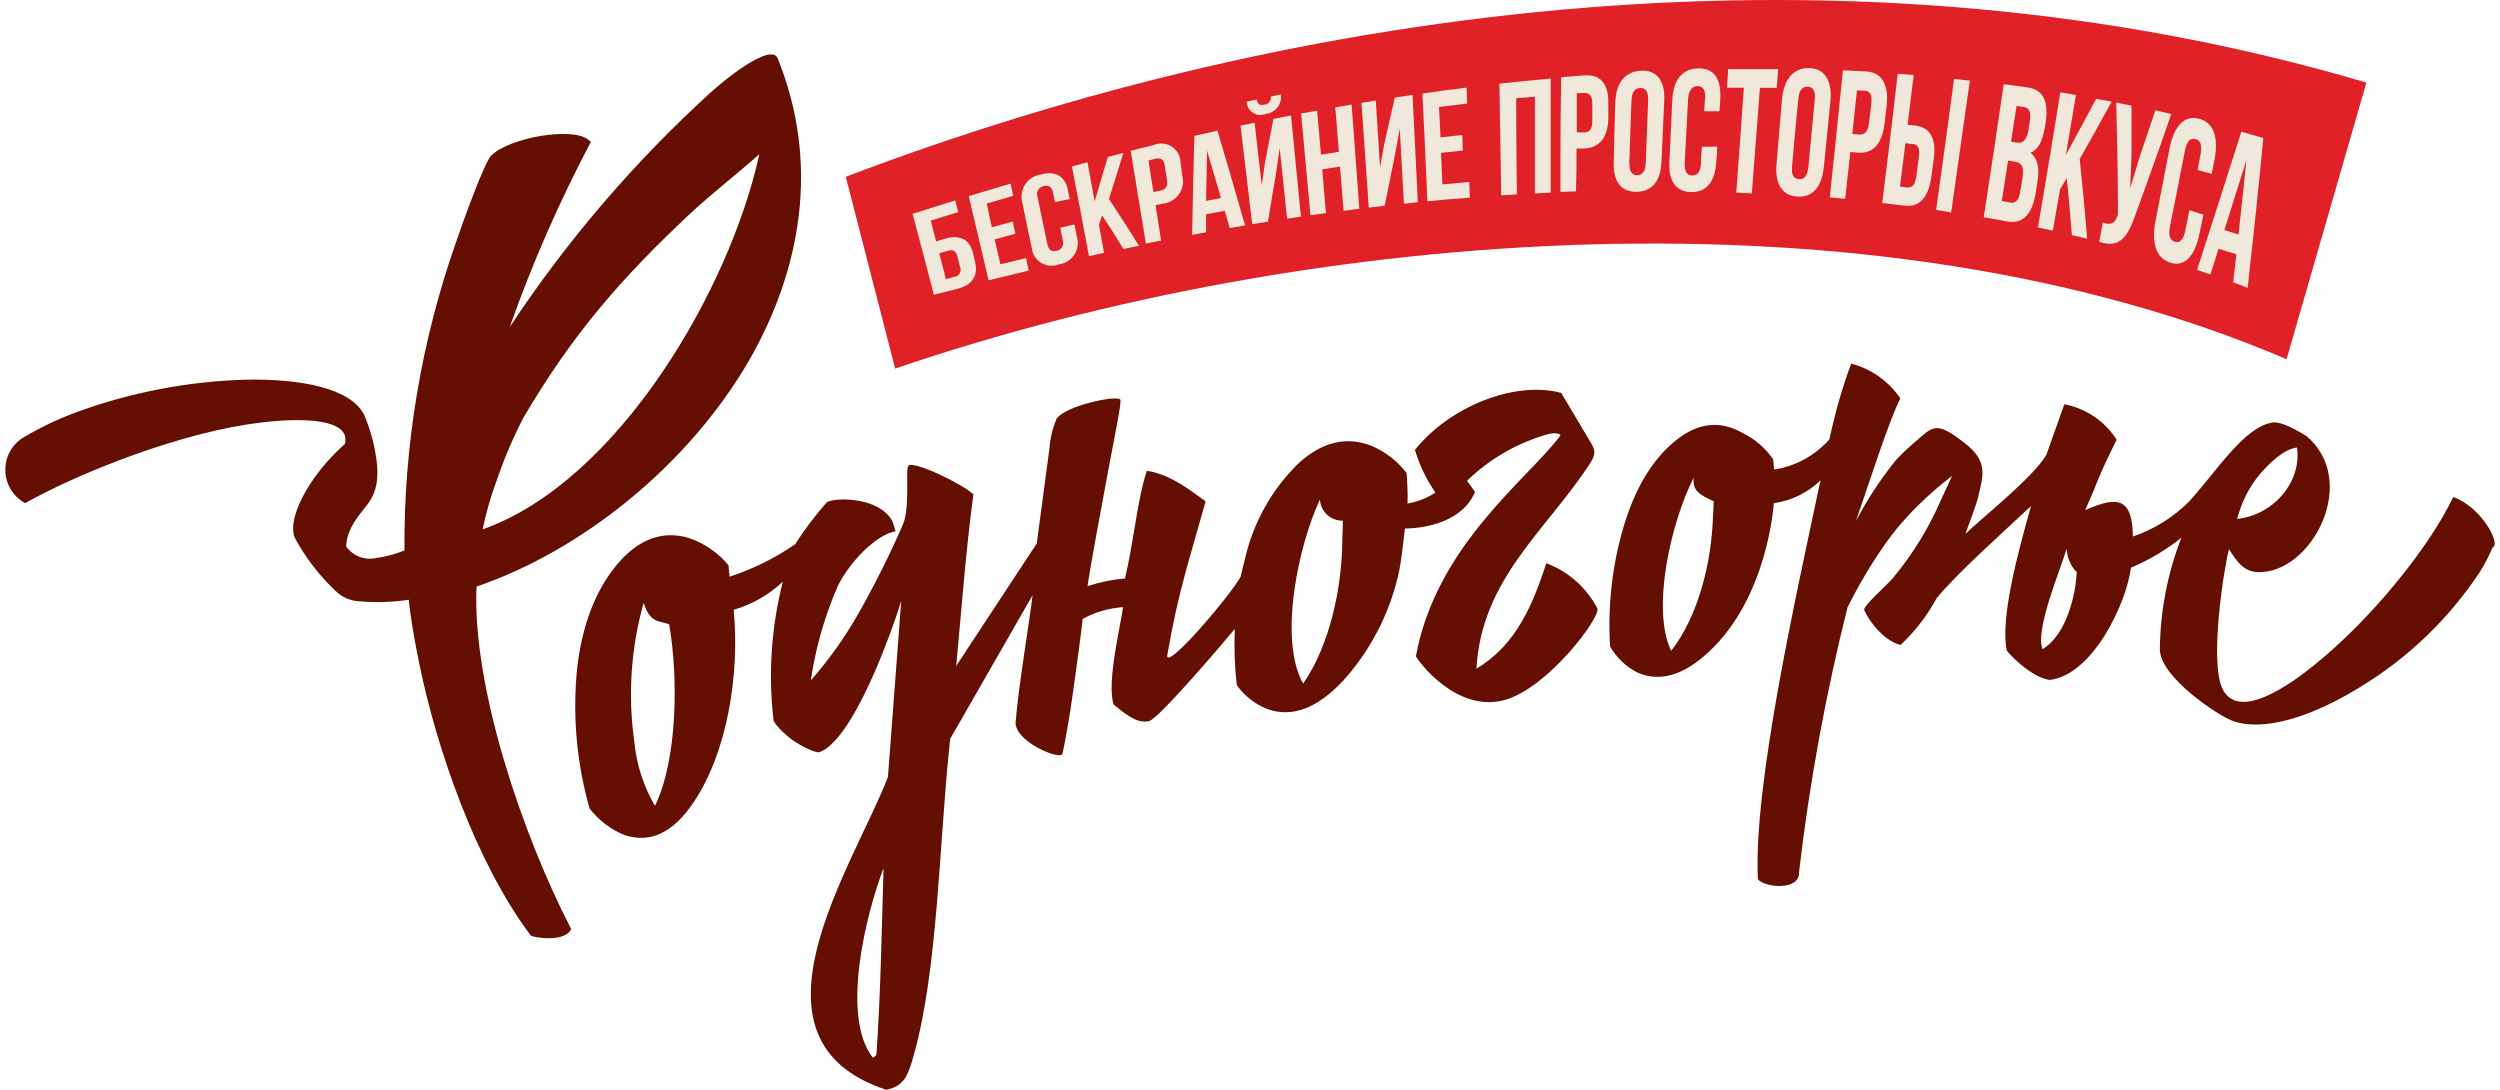
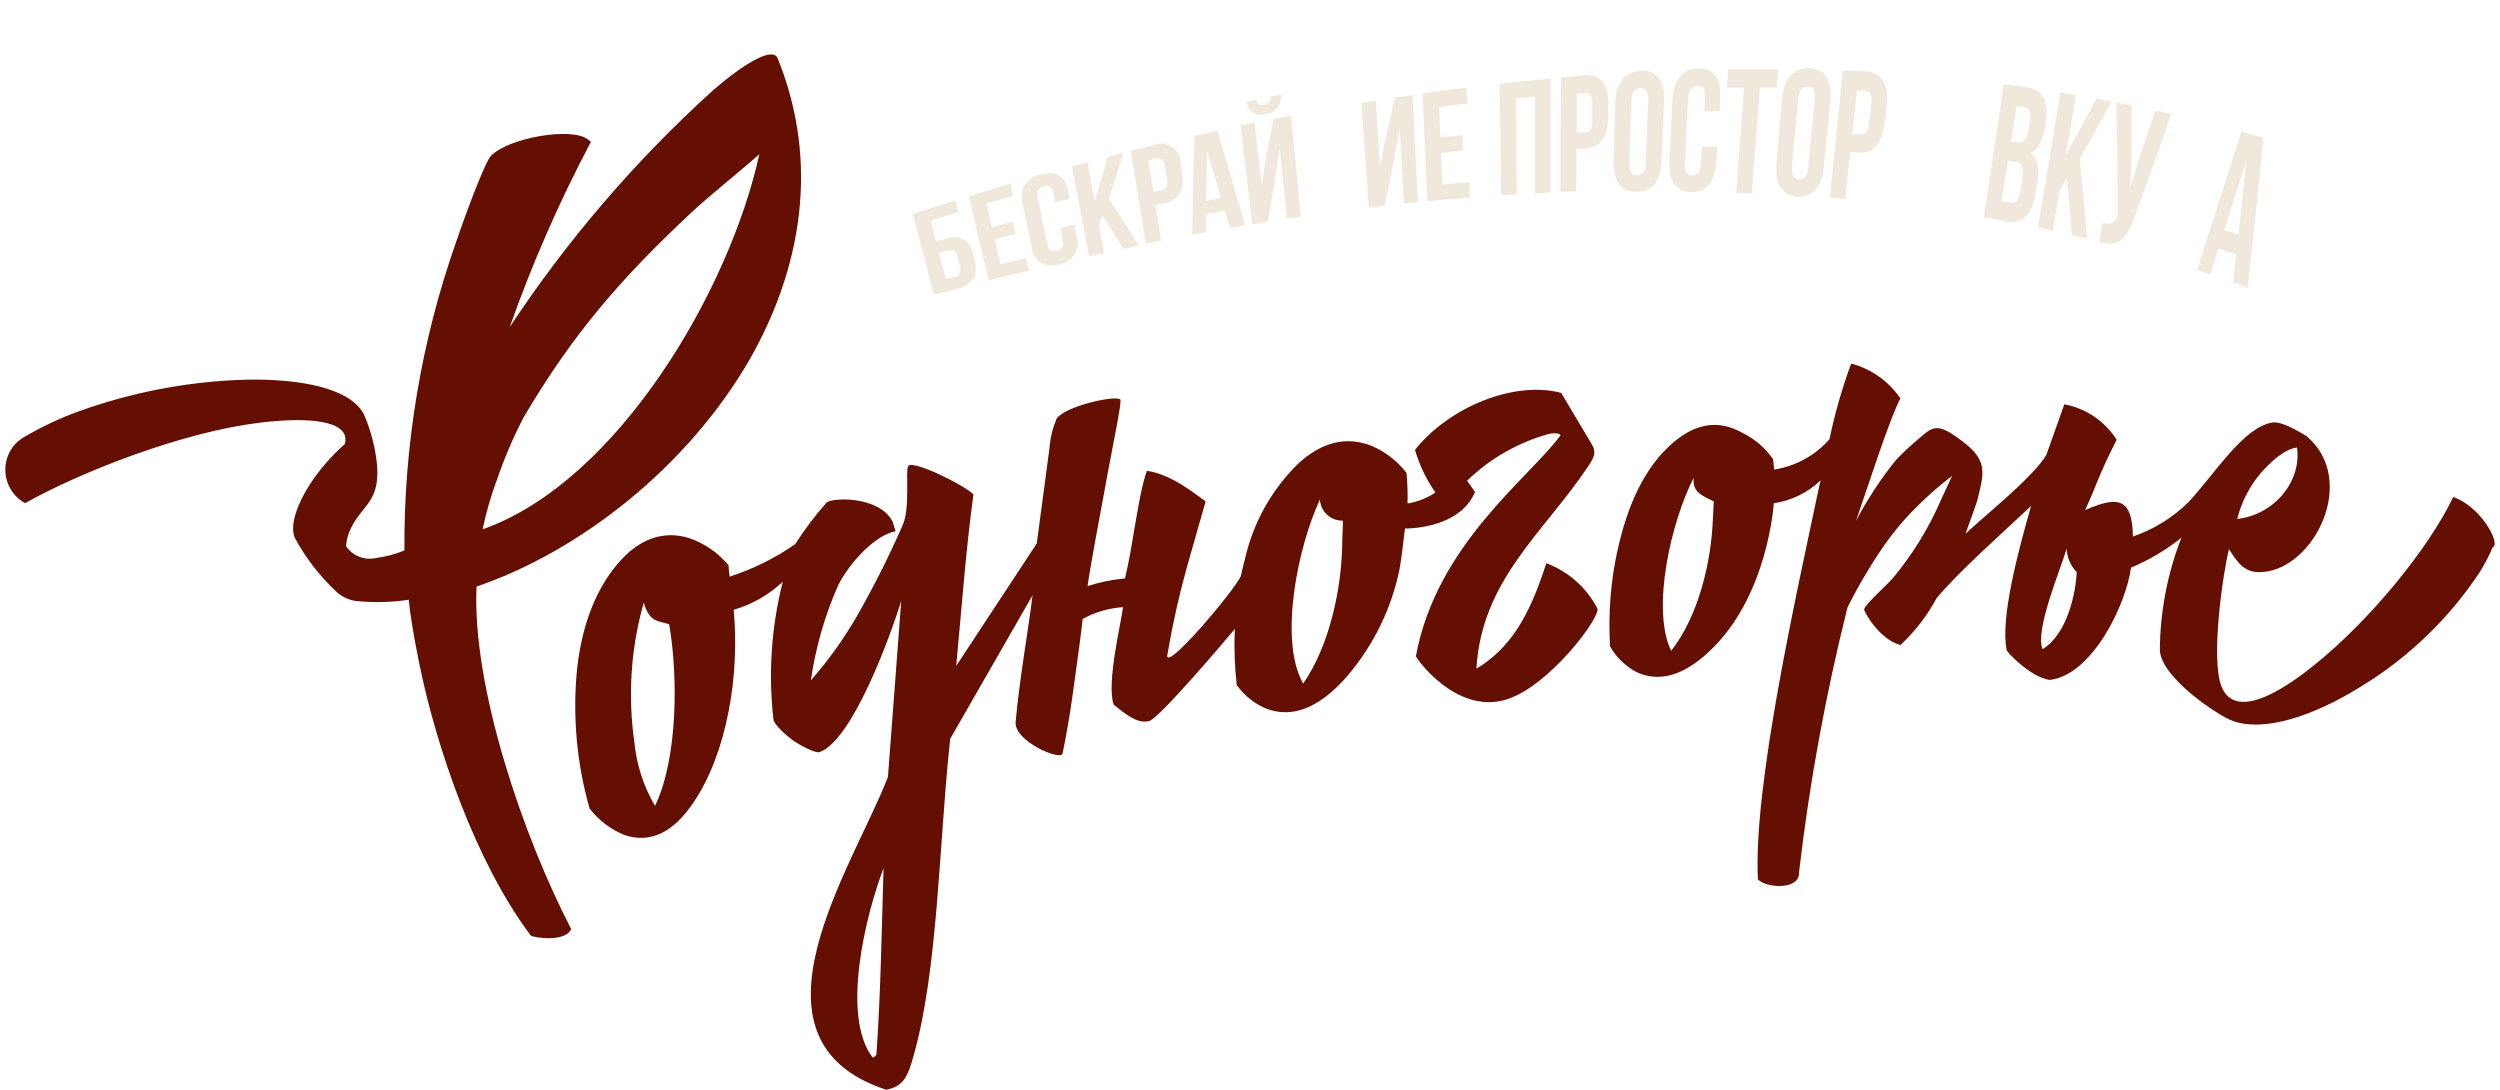
<svg xmlns="http://www.w3.org/2000/svg" width="234" height="102" viewBox="0 0 234 102" fill="none">
  <path fill-rule="evenodd" clip-rule="evenodd" d="M211.557 44.338C210.528 45.57 209.791 47.018 209.403 48.575C212.905 48.181 215.453 45.012 214.998 41.887C213.693 42.062 212.371 43.419 211.557 44.338ZM62.64 58.441C61.703 58.073 60.837 58.362 60.25 56.419C59.052 60.652 58.754 65.089 59.374 69.444C59.574 71.558 60.235 73.601 61.309 75.432C63.437 71.02 63.481 63.387 62.64 58.441ZM160.406 46.92C159.11 46.316 158.419 45.975 158.524 44.723C156.44 48.794 154.522 56.979 156.422 60.918C158.97 57.662 160.178 52.646 160.327 48.531C160.336 48.26 160.406 47.166 160.406 46.92ZM194.378 53.547C193.803 52.957 193.469 52.173 193.441 51.35C192.89 53.232 190.421 59.062 191.191 60.76C193.529 59.325 194.308 55.421 194.378 53.538V53.547ZM199.632 50.221C201.609 49.548 203.406 48.431 204.885 46.956C207.512 44.084 209.981 40.031 212.669 39.55C213.544 39.383 215.234 40.425 215.9 40.828C220.741 44.933 216.626 53.188 211.802 53.538C210.103 53.705 209.447 52.663 208.632 51.403C208.098 53.486 206.881 61.627 207.941 64.288C209.385 67.79 214.639 63.842 216.582 62.275C221.836 58.073 227.369 51.28 229.62 46.518C232.115 47.393 233.884 50.536 233.428 51.149L233.306 51.245C232.969 52.032 232.574 52.793 232.124 53.521C229.228 57.906 225.394 61.593 220.899 64.314C216.451 67.072 211.881 68.534 208.974 67.475C207.625 66.984 202.249 63.422 202.162 60.839C202.189 57.244 202.872 53.685 204.176 50.334C202.738 51.479 201.15 52.422 199.456 53.136C199.019 56.567 195.823 63.212 191.839 63.641C189.992 63.36 187.855 61.014 187.829 60.865C187.216 57.959 188.836 51.805 190.105 47.367C187.198 50.089 183.188 53.652 181.262 55.998C180.382 57.632 179.241 59.111 177.882 60.375C175.912 59.85 174.494 57.294 174.485 57.049C174.485 56.637 176.578 54.808 177.191 54.09C179.02 51.889 180.526 49.44 181.665 46.816L182.716 44.539C181.557 45.427 180.457 46.389 179.423 47.419C178.251 48.578 177.189 49.844 176.254 51.201C175.014 53.006 173.902 54.896 172.927 56.856C170.881 65.004 169.366 73.277 168.391 81.621C168.496 83.372 165.266 83.118 164.539 82.304C164.101 73.55 168.102 55.832 170.283 45.494L170.405 44.96C169.206 46.115 167.675 46.865 166.027 47.104C166.027 47.104 165.502 55.911 159.898 61.058C157.569 63.212 155.363 63.868 153.261 62.949C152.188 62.404 151.299 61.554 150.705 60.507C150.467 56.665 150.911 52.812 152.018 49.127C153.113 45.564 154.724 42.946 156.825 41.248C158.926 39.55 160.993 39.331 163.085 40.513C164.243 41.076 165.236 41.929 165.966 42.99L166.062 43.953C168.065 43.639 169.895 42.636 171.237 41.117C171.726 38.767 172.384 36.456 173.207 34.201L173.286 34.035C175.158 34.531 176.787 35.688 177.874 37.291C176.84 39.278 174.914 45.31 173.723 48.75C174.781 46.736 176.034 44.831 177.462 43.06C177.992 42.495 178.553 41.96 179.143 41.458C180.964 39.891 181.148 39.348 183.88 41.458C186.13 43.209 185.631 44.478 185.123 46.649C184.966 47.306 184.151 49.389 183.976 49.967C185.281 48.654 190.298 44.715 191.541 42.57L193.222 37.843C194.223 38.029 195.173 38.421 196.015 38.991C196.858 39.562 197.573 40.301 198.117 41.16C196.322 44.741 196.366 45.108 195.175 47.743C198.213 46.413 199.579 46.562 199.64 50.212L199.632 50.221ZM125.681 48.733C125.138 48.745 124.611 48.545 124.212 48.176C123.814 47.807 123.574 47.297 123.545 46.754C121.496 51.131 119.657 59.885 121.977 63.982C124.482 60.384 125.637 54.878 125.637 50.501C125.646 50.072 125.707 49.118 125.69 48.724L125.681 48.733ZM134.358 46.106C133.508 44.885 132.86 43.534 132.441 42.106C135.715 38.018 141.818 35.619 146.126 36.775L148.962 41.537C149.497 42.412 149.181 42.85 148.516 43.848C144.427 49.906 138.666 54.353 138.193 62.59C141.327 60.69 143.114 57.793 144.733 52.716C146.79 53.486 148.489 54.989 149.505 56.935C149.934 57.635 144.935 64.393 140.828 65.523C136.284 66.766 132.677 61.785 132.528 61.426C134.437 50.991 143.157 44.715 146.056 40.758C146.108 40.635 145.67 40.46 144.961 40.618C142.087 41.415 139.459 42.92 137.317 44.995L138.062 46.045C136.88 48.899 133.272 49.459 131.504 49.468C131.346 50.658 131.162 52.716 130.856 53.915C129.994 57.576 128.216 60.959 125.69 63.745C123.3 66.284 120.962 67.195 118.633 66.372C117.477 65.916 116.48 65.135 115.761 64.122C115.562 62.379 115.501 60.623 115.577 58.87C114.702 59.929 108.424 67.335 107.539 67.501C106.655 67.667 105.911 67.343 104.239 65.943C103.538 63.921 104.974 58.169 105.114 56.83C103.79 56.916 102.502 57.292 101.34 57.933C101.192 59.334 100.815 62.012 100.465 64.586C100.115 67.16 99.686 69.479 99.449 70.547C99.3 71.23 94.791 69.348 95.071 67.492C95.352 64.052 96.341 58.344 96.647 55.718L88.942 69.147L88.872 69.812C87.9 78.969 87.795 90.743 85.519 98.796C84.994 100.643 84.643 101.685 82.945 102C68.734 97.326 79.854 81.157 83.111 72.727L84.354 56.252C83.418 59.281 79.854 69.252 76.711 70.398C76.352 70.53 74.96 69.821 74.145 69.243C73.629 68.875 72.394 67.764 72.394 67.335C71.902 63.022 72.199 58.656 73.27 54.449C71.968 55.677 70.392 56.577 68.673 57.075C69.251 63.203 68.051 70.469 64.908 75.117C62.999 77.944 60.863 78.969 58.429 78.154C57.154 77.625 56.038 76.775 55.189 75.686C53.984 71.462 53.583 67.049 54.007 62.678C54.462 58.502 55.758 55.228 57.746 52.847C59.733 50.466 62.027 49.608 64.496 50.361C65.938 50.856 67.216 51.737 68.191 52.908C68.191 53.101 68.261 53.784 68.296 53.976C70.476 53.266 72.541 52.243 74.425 50.939C75.3 49.569 76.281 48.269 77.359 47.052C77.788 46.57 82.253 46.369 83.54 48.803L83.829 49.73C82.034 50.019 79.556 52.567 78.444 54.799C77.196 57.632 76.339 60.621 75.896 63.684C77.556 61.792 79.022 59.739 80.274 57.556C81.81 54.859 83.204 52.083 84.451 49.24C85.256 47.56 84.696 43.988 85.029 43.594C85.536 43.086 90.159 45.345 91.114 46.273C90.431 51.201 89.975 57.294 89.503 62.327L97.041 50.868L98.223 42.01C98.294 41.05 98.516 40.108 98.88 39.217C99.624 38.018 104.431 36.959 104.86 37.396C105 37.633 104.344 40.775 103.748 43.944C102.951 48.207 101.997 53.346 101.796 54.86C102.932 54.49 104.107 54.249 105.298 54.142C106.095 50.886 106.489 46.527 107.347 44.067C109.623 44.382 111.821 46.203 112.845 46.929L111.042 53.276C110.326 55.871 109.742 58.501 109.291 61.154C108.695 63.36 115.367 55.517 116.137 53.941C116.26 53.381 116.391 52.821 116.54 52.269C117.313 48.895 119.039 45.814 121.513 43.393C123.737 41.362 125.996 40.819 128.334 41.712C129.643 42.262 130.787 43.143 131.652 44.268C131.737 45.22 131.769 46.175 131.749 47.131C132.684 46.972 133.575 46.62 134.367 46.098L134.358 46.106ZM46.451 45.073C45.917 46.532 45.49 48.027 45.173 49.547C57.877 45.056 68.323 27.058 71.072 14.435C69.023 16.247 66.44 18.278 64.68 19.924C58.026 26.148 53.587 31.304 49.008 39.068C48.006 40.999 47.154 43.004 46.46 45.065L46.451 45.073ZM24.396 39.559C17.233 40.381 7.602 44.145 2.349 47.096C1.774 46.78 1.298 46.313 0.972 45.745C0.646 45.176 0.483 44.529 0.501 43.874C0.513 43.252 0.691 42.644 1.015 42.114C1.34 41.583 1.8 41.148 2.349 40.854C3.936 39.927 5.603 39.144 7.331 38.517C12.347 36.703 17.619 35.698 22.951 35.54C28.055 35.427 32.801 36.311 34.071 38.797C34.735 40.338 35.152 41.975 35.305 43.647C35.533 47.218 33.694 47.297 32.678 49.827C32.51 50.245 32.415 50.689 32.398 51.14C32.707 51.583 33.141 51.924 33.645 52.117C34.15 52.311 34.7 52.348 35.226 52.225C36.128 52.102 37.01 51.867 37.853 51.525C37.789 41.689 39.427 31.915 42.695 22.637C43.176 21.193 45.322 15.214 45.961 14.584C47.607 12.885 53.508 11.87 55.014 13.043L55.312 13.271C52.357 18.857 49.817 24.653 47.712 30.612C53.105 22.451 59.503 15.002 66.755 8.438C69.478 6.075 72.324 4.298 72.788 5.453C76.781 15.319 74.968 25.228 70.161 33.658C64.391 43.655 54.331 51.586 44.604 54.904C44.175 64.323 48.981 78.312 53.464 86.961C52.878 88.239 49.962 87.757 49.691 87.574L49.603 87.46C44.542 80.693 40.847 70.031 39.236 62.074C38.676 59.369 38.361 57.224 38.256 56.138C36.621 56.383 34.962 56.421 33.318 56.252C32.629 56.159 31.986 55.853 31.479 55.377C29.912 53.914 28.596 52.205 27.583 50.317C27.084 49.1 27.915 47.017 29.01 45.327C29.929 43.93 31.03 42.661 32.284 41.554C32.347 41.295 32.347 41.025 32.284 40.767C31.61 38.893 26.593 39.287 24.404 39.55L24.396 39.559ZM81.666 98.98C81.798 98.98 81.92 98.892 82.034 98.7C82.437 92.87 82.525 87.084 82.7 81.262C81.062 85.543 78.681 95.067 81.675 98.971L81.666 98.98Z" fill="#640F01" />
-   <path fill-rule="evenodd" clip-rule="evenodd" d="M79.162 16.545C121.785 0.332 173.417 -6.478 221.494 7.729L214.026 33.623C175.282 17.044 122.59 21.254 83.785 34.499L79.162 16.545Z" fill="#E02127" />
  <path d="M87.409 27.583C86.613 24.528 86.219 23.014 85.422 20.02C87.015 19.503 87.812 19.25 89.415 18.759C89.519 19.197 89.572 19.416 89.686 19.862C88.653 20.169 88.145 20.326 87.121 20.65C87.322 21.421 87.427 21.814 87.62 22.593L88.443 22.348C89.852 21.928 90.737 22.401 91.069 23.653C91.148 23.994 91.183 24.16 91.271 24.528C91.568 25.789 91.025 26.655 89.633 27.032L87.409 27.583ZM89.327 25.911C89.43 25.899 89.53 25.863 89.617 25.806C89.704 25.749 89.776 25.672 89.828 25.582C89.88 25.492 89.91 25.391 89.916 25.287C89.922 25.183 89.903 25.079 89.861 24.983L89.616 23.994C89.476 23.443 89.169 23.338 88.74 23.469L87.917 23.705C88.171 24.677 88.294 25.158 88.539 26.13L89.327 25.911Z" fill="#F0E9DB" />
  <path d="M92.838 21.272C93.618 21.053 94.003 20.939 94.791 20.729L95.036 21.876L93.101 22.401C93.311 23.338 93.416 23.802 93.635 24.738L96.034 24.16C96.139 24.624 96.192 24.861 96.288 25.325L92.532 26.235C91.788 23.058 91.42 21.491 90.676 18.357L94.589 17.184C94.686 17.648 94.738 17.875 94.835 18.33L92.365 19.048C92.532 19.95 92.637 20.387 92.838 21.272Z" fill="#F0E9DB" />
  <path d="M100.57 21.009C100.658 21.456 100.701 21.675 100.78 22.121C100.873 22.405 100.901 22.707 100.863 23.003C100.825 23.3 100.721 23.584 100.56 23.836C100.398 24.087 100.182 24.299 99.928 24.457C99.674 24.615 99.388 24.714 99.09 24.747C98.823 24.851 98.534 24.892 98.248 24.866C97.962 24.84 97.686 24.747 97.441 24.596C97.197 24.445 96.991 24.24 96.839 23.995C96.688 23.751 96.595 23.475 96.569 23.189C96.21 21.5 96.026 20.65 95.693 18.97C95.613 18.684 95.594 18.385 95.639 18.092C95.684 17.799 95.79 17.518 95.952 17.27C96.114 17.021 96.326 16.81 96.576 16.65C96.826 16.491 97.107 16.386 97.4 16.343C98.819 15.941 99.712 16.501 99.966 17.832C100.036 18.155 100.062 18.313 100.123 18.637L98.749 18.908C98.67 18.549 98.635 18.374 98.565 18.033C98.451 17.438 98.118 17.298 97.689 17.42C97.58 17.44 97.476 17.484 97.385 17.548C97.294 17.613 97.218 17.696 97.163 17.793C97.108 17.89 97.075 17.997 97.066 18.108C97.057 18.22 97.073 18.331 97.112 18.436C97.479 20.186 97.663 21.062 98.031 22.856C98.153 23.443 98.477 23.592 98.906 23.478C99.335 23.364 99.598 23.093 99.476 22.497C99.353 21.902 99.335 21.788 99.239 21.316L100.57 21.009Z" fill="#F0E9DB" />
  <path d="M103.161 20.16C103.039 20.51 102.986 20.685 102.863 21.035C103.056 22.077 103.144 22.602 103.336 23.662L101.927 23.977C101.296 20.589 100.972 18.917 100.333 15.582L101.786 15.188C102.058 16.659 102.189 17.394 102.461 18.864C102.942 17.21 103.187 16.37 103.695 14.689L105.149 14.312C104.597 16.063 104.326 16.939 103.8 18.628C104.93 20.379 105.499 21.202 106.602 23.005L105.149 23.303C104.361 21.998 103.967 21.386 103.161 20.16Z" fill="#F0E9DB" />
  <path d="M110.499 15.284C110.569 15.739 110.604 15.975 110.665 16.439C110.741 16.733 110.752 17.041 110.699 17.34C110.645 17.639 110.527 17.923 110.353 18.172C110.179 18.422 109.954 18.631 109.692 18.785C109.43 18.939 109.137 19.035 108.835 19.065L108.161 19.206C108.371 20.527 108.467 21.184 108.677 22.514L107.259 22.795C106.69 19.293 106.383 17.542 105.832 14.111L107.986 13.577C108.264 13.458 108.568 13.41 108.869 13.44C109.17 13.469 109.459 13.573 109.709 13.743C109.96 13.913 110.163 14.143 110.301 14.412C110.439 14.682 110.507 14.981 110.499 15.284ZM107.495 15.021C107.679 16.203 107.776 16.772 107.959 17.98L108.642 17.831C109.106 17.726 109.325 17.472 109.229 16.842L109.028 15.52C108.931 14.89 108.642 14.75 108.152 14.855L107.495 15.021Z" fill="#F0E9DB" />
  <path d="M116.54 21.097L115.095 21.342C114.911 20.694 114.824 20.37 114.64 19.731L112.889 20.055C112.889 20.729 112.889 21.07 112.889 21.744L111.584 21.981C111.654 18.287 111.689 16.448 111.794 12.719L113.957 12.229C114.99 15.748 115.515 17.508 116.54 21.097ZM112.889 18.803L114.281 18.532C113.764 16.781 113.502 15.906 112.976 14.094C112.932 15.984 112.915 16.921 112.889 18.803Z" fill="#F0E9DB" />
  <path d="M118.685 20.747L117.206 20.983C116.777 17.289 116.558 15.459 116.111 11.756L117.433 11.485C117.705 13.84 117.836 14.986 118.099 17.368L118.405 15.223C118.712 13.595 118.869 12.781 119.193 11.126L120.839 10.811C121.207 14.61 121.4 16.492 121.767 20.274L120.472 20.466C120.2 17.84 120.06 16.501 119.78 13.857L119.43 16.265C119.123 18.033 118.974 18.961 118.685 20.747ZM118.948 9.034C118.963 9.125 118.958 9.218 118.935 9.307C118.911 9.396 118.869 9.48 118.812 9.551C118.754 9.623 118.681 9.682 118.599 9.724C118.517 9.766 118.427 9.791 118.335 9.795C117.932 9.874 117.722 9.795 117.626 9.314L116.698 9.515C116.7 9.722 116.753 9.925 116.853 10.107C116.952 10.288 117.095 10.442 117.268 10.555C117.441 10.669 117.639 10.738 117.845 10.756C118.051 10.775 118.258 10.743 118.449 10.662C118.666 10.644 118.877 10.582 119.068 10.479C119.26 10.376 119.428 10.235 119.563 10.064C119.698 9.893 119.796 9.697 119.851 9.486C119.907 9.276 119.918 9.056 119.885 8.841L118.948 9.034Z" fill="#F0E9DB" />
-   <path d="M124.105 19.95L122.661 20.142C122.31 16.343 122.127 14.461 121.785 10.627L123.282 10.356C123.422 12.01 123.501 12.833 123.641 14.479L125.322 14.207C125.182 12.553 125.121 11.721 124.981 10.049L126.513 9.787C126.802 13.726 126.951 15.652 127.231 19.538L125.76 19.731C125.629 18.068 125.568 17.245 125.428 15.591L123.764 15.844C123.887 17.481 123.965 18.304 124.105 19.95Z" fill="#F0E9DB" />
  <path d="M129.603 19.258L128.115 19.433C127.852 15.52 127.712 13.586 127.432 9.629L128.771 9.41C128.938 11.94 129.016 13.183 129.174 15.669C129.332 14.794 129.41 14.33 129.577 13.428C129.962 11.73 130.155 10.872 130.557 9.13L132.212 8.885C132.414 12.955 132.519 14.934 132.711 18.925L131.407 19.066C131.258 16.264 131.179 14.872 131.021 12.062C130.829 13.087 130.741 13.586 130.549 14.592C130.181 16.466 129.98 17.402 129.603 19.258Z" fill="#F0E9DB" />
  <path d="M134.83 12.859L136.871 12.632L136.914 14.094L134.883 14.304C134.936 15.494 134.953 16.054 135.006 17.262L137.527 17.035L137.571 18.497C135.986 18.619 135.189 18.689 133.605 18.838C133.43 14.829 133.333 12.842 133.141 8.754C134.795 8.517 135.618 8.403 137.273 8.202L137.317 9.69C136.275 9.813 135.75 9.874 134.69 10.014C134.76 11.152 134.778 11.721 134.83 12.859Z" fill="#F0E9DB" />
  <path d="M141.975 18.199L140.513 18.286C140.452 14.146 140.417 12.097 140.347 7.834C142.264 7.624 143.218 7.528 145.145 7.353C145.145 11.729 145.145 13.813 145.145 18.032L143.665 18.102C143.665 14.513 143.665 12.727 143.665 9.042L141.914 9.2C141.914 12.859 141.94 14.627 141.975 18.199Z" fill="#F0E9DB" />
  <path d="M150.539 9.681C150.539 10.251 150.539 10.557 150.539 11.108C150.495 12.859 149.742 13.831 148.262 13.901H147.562C147.562 15.512 147.562 16.308 147.509 17.91L146.056 17.963C146.056 13.726 146.056 11.634 146.126 7.23L148.367 7.047C149.856 6.968 150.574 7.913 150.539 9.681ZM147.588 8.719C147.588 10.207 147.588 10.933 147.588 12.395H148.297C148.77 12.395 149.033 12.106 149.041 11.327C149.041 10.679 149.041 10.347 149.041 9.69C149.041 9.034 148.796 8.666 148.315 8.701L147.588 8.719Z" fill="#F0E9DB" />
  <path d="M151.195 9.568C151.247 7.817 152.07 6.696 153.585 6.617C155.1 6.539 155.853 7.572 155.774 9.384C155.669 11.739 155.616 12.885 155.511 15.179C155.433 16.93 154.636 17.945 153.182 17.954C151.729 17.963 151.002 16.991 151.046 15.258C151.09 13.008 151.116 11.905 151.195 9.568ZM152.517 15.328C152.517 16.107 152.771 16.404 153.235 16.396C153.699 16.387 154.005 16.089 154.04 15.31C154.128 12.938 154.172 11.747 154.268 9.322C154.268 8.517 154.005 8.219 153.524 8.237C153.042 8.254 152.736 8.587 152.71 9.384C152.613 11.8 152.578 12.982 152.499 15.328H152.517Z" fill="#F0E9DB" />
  <path d="M160.73 13.717C160.73 14.321 160.669 14.592 160.634 15.214C160.52 17.017 159.714 18.006 158.287 17.98C156.86 17.954 156.168 16.947 156.256 15.179C156.361 12.877 156.413 11.721 156.527 9.358C156.615 7.546 157.403 6.434 158.935 6.399C160.467 6.364 161.133 7.44 161.01 9.288C161.01 9.743 160.966 9.97 160.94 10.417H159.522C159.522 9.927 159.565 9.681 159.6 9.191C159.644 8.368 159.364 8.053 158.882 8.062C158.401 8.071 158.086 8.395 158.007 9.209C157.875 11.686 157.814 12.894 157.683 15.336C157.683 16.133 157.919 16.413 158.383 16.422C158.847 16.431 159.154 16.151 159.206 15.345C159.206 14.706 159.259 14.391 159.303 13.743L160.73 13.717Z" fill="#F0E9DB" />
  <path d="M161.754 6.469C163.637 6.469 164.574 6.469 166.439 6.469C166.386 7.169 166.36 7.51 166.299 8.22H164.731C164.416 12.29 164.276 14.207 163.97 18.103L162.516 18.033C162.805 14.172 162.936 12.255 163.225 8.211H161.649C161.702 7.528 161.702 7.152 161.754 6.469Z" fill="#F0E9DB" />
  <path d="M166.789 9.349C166.946 7.449 167.857 6.337 169.337 6.372C170.816 6.407 171.517 7.589 171.324 9.515C171.079 12.019 170.957 13.235 170.711 15.643C170.519 17.507 169.643 18.497 168.225 18.4C166.806 18.304 166.123 17.218 166.281 15.38C166.482 13.008 166.587 11.817 166.789 9.349ZM167.734 15.59C167.656 16.413 167.918 16.737 168.382 16.772C168.846 16.807 169.162 16.501 169.258 15.678C169.503 13.174 169.617 11.922 169.862 9.331C169.941 8.456 169.678 8.132 169.197 8.114C168.715 8.097 168.391 8.421 168.321 9.27C168.067 11.852 167.953 13.095 167.734 15.59Z" fill="#F0E9DB" />
  <path d="M176.586 9.927C176.516 10.566 176.481 10.881 176.402 11.511C176.175 13.446 175.343 14.409 173.881 14.286L173.189 14.233C172.996 15.984 172.9 16.86 172.707 18.61L171.271 18.479C171.762 13.822 171.989 11.546 172.497 6.583L174.712 6.688C176.192 6.801 176.805 7.966 176.586 9.927ZM173.811 8.456C173.636 10.119 173.548 10.933 173.373 12.544L174.065 12.597C174.537 12.597 174.818 12.378 174.94 11.52C175.063 10.662 175.063 10.434 175.15 9.699C175.247 8.824 175.019 8.526 174.546 8.5L173.811 8.456Z" fill="#F0E9DB" />
-   <path d="M176.175 18.996C176.761 14.26 177.05 11.993 177.628 6.907L179.125 7.021L178.547 11.686L179.239 11.748C180.71 11.896 181.279 13.052 180.99 14.987L180.771 16.553C180.509 18.479 179.668 19.425 178.241 19.25L176.175 18.996ZM178.495 17.543C178.959 17.595 179.239 17.359 179.37 16.501C179.467 15.783 179.511 15.424 179.607 14.698C179.721 13.822 179.502 13.533 179.038 13.481L178.346 13.411C178.145 15.048 178.04 15.853 177.838 17.464L178.495 17.543ZM181.218 19.644C181.802 15.559 182.362 11.473 182.899 7.388L184.379 7.546C183.795 11.66 183.211 15.774 182.628 19.889L181.218 19.644Z" fill="#F0E9DB" />
  <path d="M191.471 11.476C191.471 11.66 191.418 11.747 191.392 11.931C191.182 13.235 190.762 14.014 190.053 14.312C190.762 14.855 190.928 15.853 190.683 17.166C190.613 17.577 190.587 17.779 190.517 18.181C190.193 20.098 189.3 20.991 187.89 20.729C187.014 20.562 186.559 20.484 185.675 20.335C186.323 16.185 186.947 12.033 187.548 7.878L189.772 8.176C191.278 8.403 191.769 9.506 191.471 11.476ZM188.748 9.918C188.538 11.274 188.441 11.94 188.231 13.262L188.8 13.349C189.335 13.428 189.676 13.165 189.877 12.15C189.877 11.87 189.939 11.73 189.982 11.45C190.131 10.574 189.982 10.101 189.448 10.023L188.748 9.918ZM187.96 15.03C187.724 16.553 187.601 17.306 187.365 18.82L188.179 18.96C188.652 19.048 188.958 18.794 189.107 17.875L189.282 16.798C189.466 15.643 189.282 15.24 188.599 15.135L187.96 15.03Z" fill="#F0E9DB" />
  <path d="M193.45 16.667L192.819 17.726C192.548 19.267 192.417 20.029 192.145 21.587L190.753 21.289C191.471 17.076 192.168 12.862 192.846 8.648L194.308 8.885C193.931 11.187 193.739 12.29 193.371 14.496C194.492 12.43 195.061 11.388 196.208 9.244L197.652 9.515C196.444 11.73 195.84 12.789 194.658 14.89C194.964 17.858 195.113 19.311 195.358 22.34L193.931 22.007C193.756 19.827 193.66 18.777 193.45 16.667Z" fill="#F0E9DB" />
  <path d="M199.912 20.011C199.132 22.252 198.38 23.267 196.488 22.637C196.62 21.91 196.69 21.552 196.821 20.834C197.513 21.079 197.95 20.991 198.239 20.09V19.976C198.239 15.835 198.169 13.848 198.082 9.603L199.509 9.891C199.509 11.774 199.509 12.693 199.509 14.514C199.465 15.765 199.439 16.387 199.386 17.621C199.745 16.466 199.921 15.87 200.262 14.706C200.849 12.955 201.138 12.132 201.742 10.329L203.23 10.671C201.908 14.531 201.243 16.282 199.912 20.011Z" fill="#F0E9DB" />
-   <path d="M206.242 20.099C206.093 20.799 206.023 21.149 205.874 21.849C205.445 23.985 204.491 25.009 203.151 24.589C201.812 24.169 201.348 22.76 201.759 20.676C202.293 17.962 202.547 16.641 203.064 13.927C203.467 11.835 204.421 10.758 205.813 11.108C207.205 11.458 207.687 12.859 207.267 14.995C207.162 15.503 207.109 15.765 207.013 16.273L205.691 15.914C205.796 15.354 205.857 15.039 205.962 14.514C206.146 13.568 205.962 13.13 205.489 13.017C205.016 12.903 204.684 13.2 204.5 14.137C203.957 16.973 203.686 18.348 203.116 21.14C202.933 22.077 203.116 22.497 203.572 22.628C204.027 22.76 204.36 22.497 204.552 21.552L204.929 19.669L206.242 20.099Z" fill="#F0E9DB" />
  <path d="M210.383 26.944L209.026 26.428C209.149 25.369 209.21 24.852 209.324 23.802L207.651 23.285C207.354 24.239 207.196 24.721 206.898 25.692L205.646 25.264C207.03 20.957 208.422 16.65 209.788 12.334C210.611 12.562 211.022 12.675 211.845 12.921C211.408 17.586 210.9 22.261 210.383 26.944ZM208.203 21.534L209.525 21.954C209.84 19.136 209.98 17.779 210.261 15.004C209.446 17.578 209.035 18.856 208.203 21.534Z" fill="#F0E9DB" />
</svg>